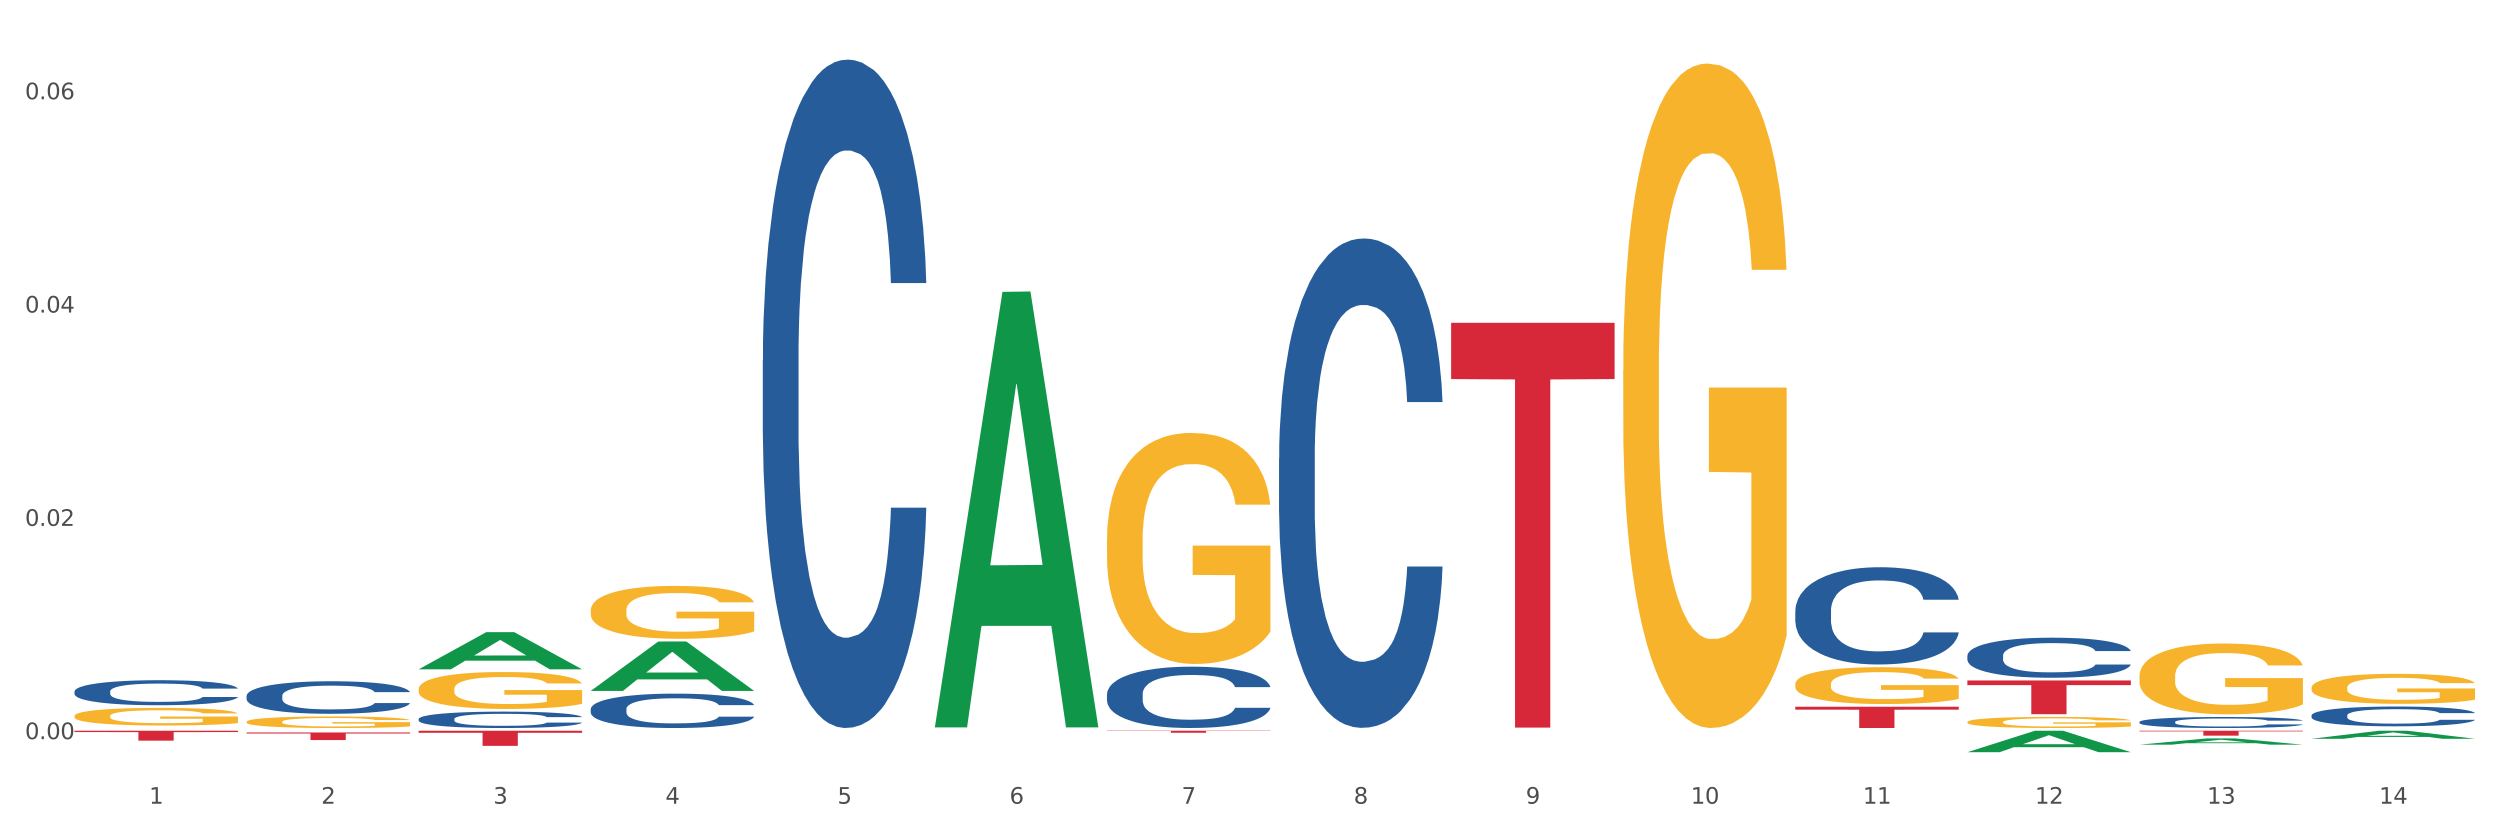
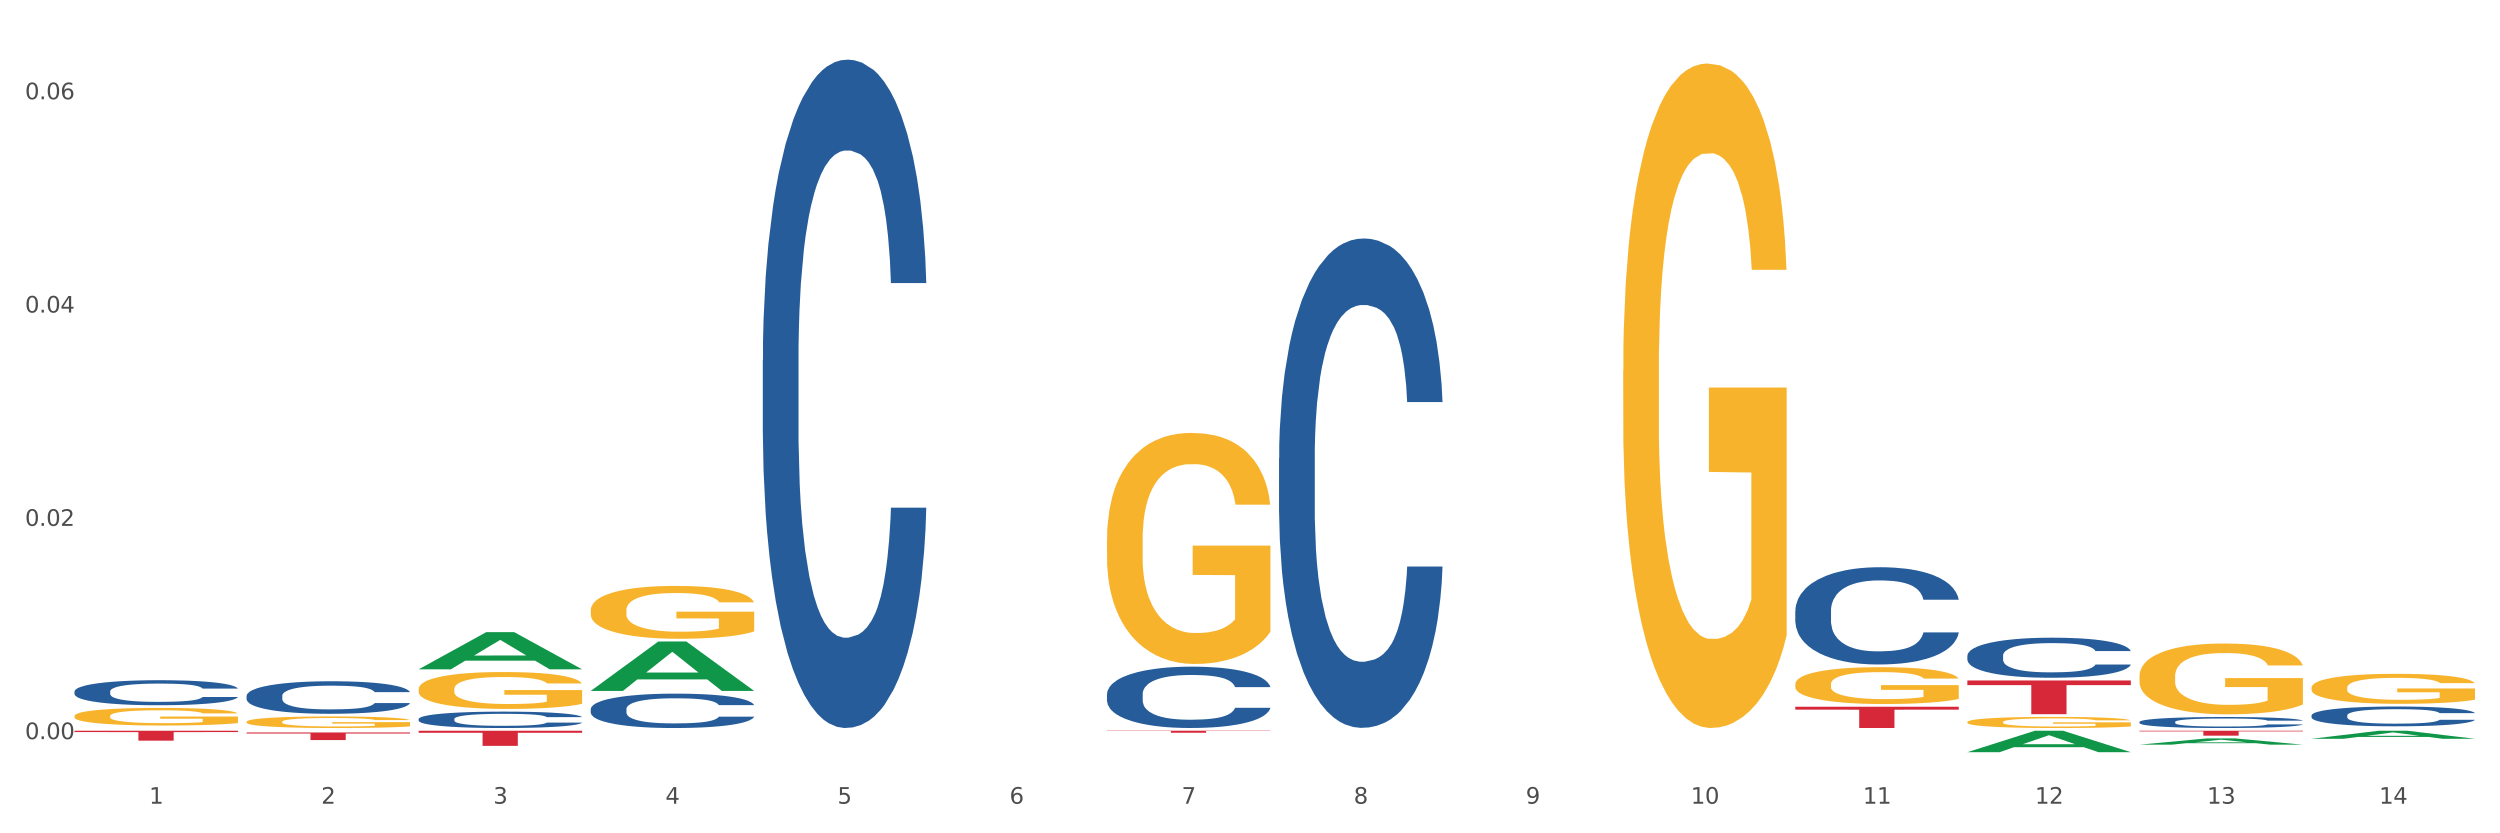
<svg xmlns="http://www.w3.org/2000/svg" xmlns:xlink="http://www.w3.org/1999/xlink" width="1080pt" height="360pt" viewBox="0 0 1080 360" version="1.1">
  <rect x="0" y="0" width="1080" height="360" fill="#333333" stroke="none" />
  <defs>
    <style type="text/css">*{stroke-linejoin: round; stroke-linecap: butt}</style>
  </defs>
  <g id="figure_1">
    <g id="patch_1">
      <path d="M 0 360  L 1080 360  L 1080 0  L 0 0  z " style="fill: #ffffff; stroke: #ffffff; stroke-linejoin: miter" />
    </g>
    <g id="axes_1">
      <g id="matplotlib.axis_1">
        <g id="xtick_1">
          <g id="text_1">
            <g style="fill: #4d4d4d" transform="translate(64.432 347.204) scale(0.096 -0.096)">
              <defs>
                <path id="DejaVuSans-31" d="M 794 531  L 1825 531  L 1825 4091  L 703 3866  L 703 4441  L 1819 4666  L 2450 4666  L 2450 531  L 3481 531  L 3481 0  L 794 0  L 794 531  z " transform="scale(0.016)" />
              </defs>
              <use xlink:href="#DejaVuSans-31" />
            </g>
          </g>
        </g>
        <g id="xtick_2">
          <g id="text_2">
            <g style="fill: #4d4d4d" transform="translate(138.771 347.204) scale(0.096 -0.096)">
              <defs>
                <path id="DejaVuSans-32" d="M 1228 531  L 3431 531  L 3431 0  L 469 0  L 469 531  Q 828 903 1448 1529  Q 2069 2156 2228 2338  Q 2531 2678 2651 2914  Q 2772 3150 2772 3378  Q 2772 3750 2511 3984  Q 2250 4219 1831 4219  Q 1534 4219 1204 4116  Q 875 4013 500 3803  L 500 4441  Q 881 4594 1212 4672  Q 1544 4750 1819 4750  Q 2544 4750 2975 4387  Q 3406 4025 3406 3419  Q 3406 3131 3298 2873  Q 3191 2616 2906 2266  Q 2828 2175 2409 1742  Q 1991 1309 1228 531  z " transform="scale(0.016)" />
              </defs>
              <use xlink:href="#DejaVuSans-32" />
            </g>
          </g>
        </g>
        <g id="xtick_3">
          <g id="text_3">
            <g style="fill: #4d4d4d" transform="translate(213.109 347.204) scale(0.096 -0.096)">
              <defs>
                <path id="DejaVuSans-33" d="M 2597 2516  Q 3050 2419 3304 2112  Q 3559 1806 3559 1356  Q 3559 666 3084 287  Q 2609 -91 1734 -91  Q 1441 -91 1130 -33  Q 819 25 488 141  L 488 750  Q 750 597 1062 519  Q 1375 441 1716 441  Q 2309 441 2620 675  Q 2931 909 2931 1356  Q 2931 1769 2642 2001  Q 2353 2234 1838 2234  L 1294 2234  L 1294 2753  L 1863 2753  Q 2328 2753 2575 2939  Q 2822 3125 2822 3475  Q 2822 3834 2567 4026  Q 2313 4219 1838 4219  Q 1578 4219 1281 4162  Q 984 4106 628 3988  L 628 4550  Q 988 4650 1302 4700  Q 1616 4750 1894 4750  Q 2613 4750 3031 4423  Q 3450 4097 3450 3541  Q 3450 3153 3228 2886  Q 3006 2619 2597 2516  z " transform="scale(0.016)" />
              </defs>
              <use xlink:href="#DejaVuSans-33" />
            </g>
          </g>
        </g>
        <g id="xtick_4">
          <g id="text_4">
            <g style="fill: #4d4d4d" transform="translate(287.448 347.204) scale(0.096 -0.096)">
              <defs>
                <path id="DejaVuSans-34" d="M 2419 4116  L 825 1625  L 2419 1625  L 2419 4116  z M 2253 4666  L 3047 4666  L 3047 1625  L 3713 1625  L 3713 1100  L 3047 1100  L 3047 0  L 2419 0  L 2419 1100  L 313 1100  L 313 1709  L 2253 4666  z " transform="scale(0.016)" />
              </defs>
              <use xlink:href="#DejaVuSans-34" />
            </g>
          </g>
        </g>
        <g id="xtick_5">
          <g id="text_5">
            <g style="fill: #4d4d4d" transform="translate(361.787 347.204) scale(0.096 -0.096)">
              <defs>
                <path id="DejaVuSans-35" d="M 691 4666  L 3169 4666  L 3169 4134  L 1269 4134  L 1269 2991  Q 1406 3038 1543 3061  Q 1681 3084 1819 3084  Q 2600 3084 3056 2656  Q 3513 2228 3513 1497  Q 3513 744 3044 326  Q 2575 -91 1722 -91  Q 1428 -91 1123 -41  Q 819 9 494 109  L 494 744  Q 775 591 1075 516  Q 1375 441 1709 441  Q 2250 441 2565 725  Q 2881 1009 2881 1497  Q 2881 1984 2565 2268  Q 2250 2553 1709 2553  Q 1456 2553 1204 2497  Q 953 2441 691 2322  L 691 4666  z " transform="scale(0.016)" />
              </defs>
              <use xlink:href="#DejaVuSans-35" />
            </g>
          </g>
        </g>
        <g id="xtick_6">
          <g id="text_6">
            <g style="fill: #4d4d4d" transform="translate(436.125 347.204) scale(0.096 -0.096)">
              <defs>
                <path id="DejaVuSans-36" d="M 2113 2584  Q 1688 2584 1439 2293  Q 1191 2003 1191 1497  Q 1191 994 1439 701  Q 1688 409 2113 409  Q 2538 409 2786 701  Q 3034 994 3034 1497  Q 3034 2003 2786 2293  Q 2538 2584 2113 2584  z M 3366 4563  L 3366 3988  Q 3128 4100 2886 4159  Q 2644 4219 2406 4219  Q 1781 4219 1451 3797  Q 1122 3375 1075 2522  Q 1259 2794 1537 2939  Q 1816 3084 2150 3084  Q 2853 3084 3261 2657  Q 3669 2231 3669 1497  Q 3669 778 3244 343  Q 2819 -91 2113 -91  Q 1303 -91 875 529  Q 447 1150 447 2328  Q 447 3434 972 4092  Q 1497 4750 2381 4750  Q 2619 4750 2861 4703  Q 3103 4656 3366 4563  z " transform="scale(0.016)" />
              </defs>
              <use xlink:href="#DejaVuSans-36" />
            </g>
          </g>
        </g>
        <g id="xtick_7">
          <g id="text_7">
            <g style="fill: #4d4d4d" transform="translate(510.464 347.204) scale(0.096 -0.096)">
              <defs>
                <path id="DejaVuSans-37" d="M 525 4666  L 3525 4666  L 3525 4397  L 1831 0  L 1172 0  L 2766 4134  L 525 4134  L 525 4666  z " transform="scale(0.016)" />
              </defs>
              <use xlink:href="#DejaVuSans-37" />
            </g>
          </g>
        </g>
        <g id="xtick_8">
          <g id="text_8">
            <g style="fill: #4d4d4d" transform="translate(584.803 347.204) scale(0.096 -0.096)">
              <defs>
                <path id="DejaVuSans-38" d="M 2034 2216  Q 1584 2216 1326 1975  Q 1069 1734 1069 1313  Q 1069 891 1326 650  Q 1584 409 2034 409  Q 2484 409 2743 651  Q 3003 894 3003 1313  Q 3003 1734 2745 1975  Q 2488 2216 2034 2216  z M 1403 2484  Q 997 2584 770 2862  Q 544 3141 544 3541  Q 544 4100 942 4425  Q 1341 4750 2034 4750  Q 2731 4750 3128 4425  Q 3525 4100 3525 3541  Q 3525 3141 3298 2862  Q 3072 2584 2669 2484  Q 3125 2378 3379 2068  Q 3634 1759 3634 1313  Q 3634 634 3220 271  Q 2806 -91 2034 -91  Q 1263 -91 848 271  Q 434 634 434 1313  Q 434 1759 690 2068  Q 947 2378 1403 2484  z M 1172 3481  Q 1172 3119 1398 2916  Q 1625 2713 2034 2713  Q 2441 2713 2670 2916  Q 2900 3119 2900 3481  Q 2900 3844 2670 4047  Q 2441 4250 2034 4250  Q 1625 4250 1398 4047  Q 1172 3844 1172 3481  z " transform="scale(0.016)" />
              </defs>
              <use xlink:href="#DejaVuSans-38" />
            </g>
          </g>
        </g>
        <g id="xtick_9">
          <g id="text_9">
            <g style="fill: #4d4d4d" transform="translate(659.142 347.204) scale(0.096 -0.096)">
              <defs>
                <path id="DejaVuSans-39" d="M 703 97  L 703 672  Q 941 559 1184 500  Q 1428 441 1663 441  Q 2288 441 2617 861  Q 2947 1281 2994 2138  Q 2813 1869 2534 1725  Q 2256 1581 1919 1581  Q 1219 1581 811 2004  Q 403 2428 403 3163  Q 403 3881 828 4315  Q 1253 4750 1959 4750  Q 2769 4750 3195 4129  Q 3622 3509 3622 2328  Q 3622 1225 3098 567  Q 2575 -91 1691 -91  Q 1453 -91 1209 -44  Q 966 3 703 97  z M 1959 2075  Q 2384 2075 2632 2365  Q 2881 2656 2881 3163  Q 2881 3666 2632 3958  Q 2384 4250 1959 4250  Q 1534 4250 1286 3958  Q 1038 3666 1038 3163  Q 1038 2656 1286 2365  Q 1534 2075 1959 2075  z " transform="scale(0.016)" />
              </defs>
              <use xlink:href="#DejaVuSans-39" />
            </g>
          </g>
        </g>
        <g id="xtick_10">
          <g id="text_10">
            <g style="fill: #4d4d4d" transform="translate(730.426 347.204) scale(0.096 -0.096)">
              <defs>
                <path id="DejaVuSans-30" d="M 2034 4250  Q 1547 4250 1301 3770  Q 1056 3291 1056 2328  Q 1056 1369 1301 889  Q 1547 409 2034 409  Q 2525 409 2770 889  Q 3016 1369 3016 2328  Q 3016 3291 2770 3770  Q 2525 4250 2034 4250  z M 2034 4750  Q 2819 4750 3233 4129  Q 3647 3509 3647 2328  Q 3647 1150 3233 529  Q 2819 -91 2034 -91  Q 1250 -91 836 529  Q 422 1150 422 2328  Q 422 3509 836 4129  Q 1250 4750 2034 4750  z " transform="scale(0.016)" />
              </defs>
              <use xlink:href="#DejaVuSans-31" />
              <use xlink:href="#DejaVuSans-30" transform="translate(63.623 0)" />
            </g>
          </g>
        </g>
        <g id="xtick_11">
          <g id="text_11">
            <g style="fill: #4d4d4d" transform="translate(804.765 347.204) scale(0.096 -0.096)">
              <use xlink:href="#DejaVuSans-31" />
              <use xlink:href="#DejaVuSans-31" transform="translate(63.623 0)" />
            </g>
          </g>
        </g>
        <g id="xtick_12">
          <g id="text_12">
            <g style="fill: #4d4d4d" transform="translate(879.104 347.204) scale(0.096 -0.096)">
              <use xlink:href="#DejaVuSans-31" />
              <use xlink:href="#DejaVuSans-32" transform="translate(63.623 0)" />
            </g>
          </g>
        </g>
        <g id="xtick_13">
          <g id="text_13">
            <g style="fill: #4d4d4d" transform="translate(953.442 347.204) scale(0.096 -0.096)">
              <use xlink:href="#DejaVuSans-31" />
              <use xlink:href="#DejaVuSans-33" transform="translate(63.623 0)" />
            </g>
          </g>
        </g>
        <g id="xtick_14">
          <g id="text_14">
            <g style="fill: #4d4d4d" transform="translate(1027.781 347.204) scale(0.096 -0.096)">
              <use xlink:href="#DejaVuSans-31" />
              <use xlink:href="#DejaVuSans-34" transform="translate(63.623 0)" />
            </g>
          </g>
        </g>
        <g id="xtick_15" />
        <g id="xtick_16" />
        <g id="xtick_17" />
        <g id="xtick_18" />
        <g id="xtick_19" />
        <g id="xtick_20" />
        <g id="xtick_21" />
        <g id="xtick_22" />
        <g id="xtick_23" />
        <g id="xtick_24" />
        <g id="xtick_25" />
        <g id="xtick_26" />
        <g id="xtick_27" />
      </g>
      <g id="matplotlib.axis_2">
        <g id="ytick_1">
          <g id="text_15">
            <g style="fill: #4d4d4d" transform="translate(10.8 319.313) scale(0.096 -0.096)">
              <defs>
                <path id="DejaVuSans-2e" d="M 684 794  L 1344 794  L 1344 0  L 684 0  L 684 794  z " transform="scale(0.016)" />
              </defs>
              <use xlink:href="#DejaVuSans-30" />
              <use xlink:href="#DejaVuSans-2e" transform="translate(63.623 0)" />
              <use xlink:href="#DejaVuSans-30" transform="translate(95.41 0)" />
              <use xlink:href="#DejaVuSans-30" transform="translate(159.033 0)" />
            </g>
          </g>
        </g>
        <g id="ytick_2">
          <g id="text_16">
            <g style="fill: #4d4d4d" transform="translate(10.8 227.17) scale(0.096 -0.096)">
              <use xlink:href="#DejaVuSans-30" />
              <use xlink:href="#DejaVuSans-2e" transform="translate(63.623 0)" />
              <use xlink:href="#DejaVuSans-30" transform="translate(95.41 0)" />
              <use xlink:href="#DejaVuSans-32" transform="translate(159.033 0)" />
            </g>
          </g>
        </g>
        <g id="ytick_3">
          <g id="text_17">
            <g style="fill: #4d4d4d" transform="translate(10.8 135.027) scale(0.096 -0.096)">
              <use xlink:href="#DejaVuSans-30" />
              <use xlink:href="#DejaVuSans-2e" transform="translate(63.623 0)" />
              <use xlink:href="#DejaVuSans-30" transform="translate(95.41 0)" />
              <use xlink:href="#DejaVuSans-34" transform="translate(159.033 0)" />
            </g>
          </g>
        </g>
        <g id="ytick_4">
          <g id="text_18">
            <g style="fill: #4d4d4d" transform="translate(10.8 42.883) scale(0.096 -0.096)">
              <use xlink:href="#DejaVuSans-30" />
              <use xlink:href="#DejaVuSans-2e" transform="translate(63.623 0)" />
              <use xlink:href="#DejaVuSans-30" transform="translate(95.41 0)" />
              <use xlink:href="#DejaVuSans-36" transform="translate(159.033 0)" />
            </g>
          </g>
        </g>
        <g id="ytick_5" />
        <g id="ytick_6" />
        <g id="ytick_7" />
      </g>
      <g id="PolyCollection_1">
        <path d="M 180.852 289.131  L 180.925 289.116  L 210.048 273.094  L 222.133 273.079  L 251.474 289.161  L 237.495 289.161  L 231.161 285.416  L 201.092 285.416  L 200.874 285.477  L 194.758 289.161  L 180.852 289.161  L 180.852 289.131  L 204.878 283.181  L 227.375 283.166  L 216.236 276.507  L 216.09 276.477  L 215.945 276.522  L 204.806 283.166  L 204.878 283.181  L 180.852 289.131  z " clip-path="url(#pf3c49cbd54)" style="fill: #109648" />
        <path d="M 775.562 295.58  L 775.645 295.565  L 775.645 295.042  L 775.812 294.591  L 776.646 293.5  L 777.897 292.598  L 778.814 292.119  L 779.731 291.726  L 780.815 291.333  L 782.149 290.926  L 784.567 290.33  L 786.068 290.024  L 787.902 289.704  L 791.237 289.239  L 793.655 288.977  L 796.157 288.759  L 800.242 288.497  L 802.91 288.381  L 805.745 288.294  L 809.164 288.236  L 811.748 288.221  L 817.418 288.265  L 822.254 288.396  L 824.589 288.497  L 827.59 288.672  L 829.175 288.788  L 831.759 289.021  L 834.427 289.326  L 836.262 289.588  L 839.013 290.083  L 841.098 290.577  L 843.015 291.188  L 844.016 291.61  L 844.766 292.002  L 845.433 292.453  L 846.1 293.166  L 831.092 293.166  L 830.509 292.657  L 829.592 292.177  L 828.257 291.711  L 827.09 291.42  L 825.089 291.057  L 823.255 290.824  L 821.337 290.65  L 819.002 290.504  L 817.168 290.432  L 814.583 290.373  L 809.497 290.388  L 806.079 290.504  L 803.744 290.65  L 802.243 290.781  L 800.909 290.926  L 799.408 291.13  L 797.657 291.435  L 796.407 291.711  L 795.156 292.06  L 794.156 292.409  L 793.238 292.817  L 792.488 293.253  L 791.904 293.704  L 791.404 294.256  L 790.987 295.172  L 790.987 297.165  L 791.154 297.616  L 791.571 298.212  L 792.071 298.663  L 792.905 299.201  L 793.655 299.564  L 795.073 300.088  L 796.657 300.524  L 797.908 300.8  L 799.158 301.033  L 801.326 301.353  L 803.744 301.615  L 805.829 301.775  L 808.663 301.92  L 810.581 301.978  L 812.249 302.007  L 816.334 302.007  L 819.253 301.964  L 822.504 301.862  L 825.006 301.731  L 827.09 301.571  L 829.425 301.309  L 830.926 301.062  L 830.926 298.023  L 812.582 298.008  L 812.582 295.987  L 846.184 295.987  L 846.184 301.92  L 844.766 302.226  L 843.182 302.502  L 841.515 302.749  L 839.013 303.055  L 836.012 303.345  L 833.344 303.549  L 830.509 303.723  L 827.174 303.883  L 822.838 304.029  L 820.17 304.087  L 816.835 304.131  L 812.916 304.145  L 809.497 304.116  L 806.162 304.043  L 802.66 303.913  L 799.242 303.723  L 796.657 303.534  L 794.072 303.302  L 791.321 302.996  L 789.153 302.706  L 787.485 302.444  L 785.651 302.109  L 783.65 301.673  L 782.149 301.28  L 780.815 300.873  L 779.398 300.35  L 778.397 299.899  L 777.396 299.332  L 776.813 298.91  L 776.146 298.255  L 775.645 297.339  L 775.562 295.58  z " clip-path="url(#pf3c49cbd54)" style="fill: #f7b32b" />
        <path d="M 849.901 311.923  L 849.984 311.919  L 849.984 311.761  L 850.151 311.625  L 850.985 311.296  L 852.235 311.024  L 853.153 310.879  L 854.07 310.761  L 855.154 310.643  L 856.488 310.52  L 858.906 310.34  L 860.407 310.248  L 862.241 310.152  L 865.576 310.011  L 867.994 309.932  L 870.495 309.867  L 874.581 309.788  L 877.249 309.753  L 880.084 309.726  L 883.502 309.709  L 886.087 309.704  L 891.757 309.717  L 896.593 309.757  L 898.927 309.788  L 901.929 309.84  L 903.513 309.875  L 906.098 309.945  L 908.766 310.038  L 910.601 310.116  L 913.352 310.266  L 915.436 310.415  L 917.354 310.599  L 918.355 310.726  L 919.105 310.844  L 919.772 310.98  L 920.439 311.195  L 905.431 311.195  L 904.847 311.042  L 903.93 310.897  L 902.596 310.757  L 901.429 310.669  L 899.428 310.559  L 897.593 310.489  L 895.676 310.437  L 893.341 310.393  L 891.507 310.371  L 888.922 310.353  L 883.836 310.358  L 880.417 310.393  L 878.083 310.437  L 876.582 310.476  L 875.248 310.52  L 873.747 310.581  L 871.996 310.673  L 870.745 310.757  L 869.495 310.862  L 868.494 310.967  L 867.577 311.09  L 866.827 311.222  L 866.243 311.357  L 865.743 311.524  L 865.326 311.8  L 865.326 312.401  L 865.493 312.537  L 865.91 312.717  L 866.41 312.853  L 867.244 313.015  L 867.994 313.125  L 869.411 313.283  L 870.996 313.414  L 872.246 313.497  L 873.497 313.568  L 875.665 313.664  L 878.083 313.743  L 880.167 313.791  L 883.002 313.835  L 884.92 313.853  L 886.587 313.861  L 890.673 313.861  L 893.591 313.848  L 896.843 313.817  L 899.344 313.778  L 901.429 313.73  L 903.763 313.651  L 905.264 313.576  L 905.264 312.66  L 886.921 312.655  L 886.921 312.046  L 920.523 312.046  L 920.523 313.835  L 919.105 313.927  L 917.521 314.01  L 915.853 314.085  L 913.352 314.177  L 910.35 314.265  L 907.682 314.326  L 904.847 314.379  L 901.512 314.427  L 897.177 314.471  L 894.508 314.488  L 891.173 314.502  L 887.254 314.506  L 883.836 314.497  L 880.501 314.475  L 876.999 314.436  L 873.58 314.379  L 870.996 314.322  L 868.411 314.252  L 865.659 314.16  L 863.492 314.072  L 861.824 313.993  L 859.99 313.892  L 857.989 313.76  L 856.488 313.642  L 855.154 313.519  L 853.736 313.361  L 852.736 313.226  L 851.735 313.054  L 851.151 312.927  L 850.484 312.73  L 849.984 312.454  L 849.901 311.923  z " clip-path="url(#pf3c49cbd54)" style="fill: #f7b32b" />
        <path d="M 924.24 292.132  L 924.323 292.104  L 924.323 291.098  L 924.49 290.232  L 925.323 288.137  L 926.574 286.405  L 927.491 285.483  L 928.408 284.728  L 929.492 283.974  L 930.826 283.192  L 933.244 282.046  L 934.745 281.46  L 936.58 280.845  L 939.915 279.951  L 942.333 279.448  L 944.834 279.029  L 948.92 278.526  L 951.588 278.303  L 954.423 278.135  L 957.841 278.023  L 960.426 277.996  L 966.096 278.079  L 970.932 278.331  L 973.266 278.526  L 976.268 278.862  L 977.852 279.085  L 980.437 279.532  L 983.105 280.119  L 984.939 280.622  L 987.691 281.571  L 989.775 282.521  L 991.693 283.695  L 992.693 284.505  L 993.444 285.259  L 994.111 286.125  L 994.778 287.494  L 979.77 287.494  L 979.186 286.516  L 978.269 285.594  L 976.935 284.7  L 975.768 284.142  L 973.766 283.443  L 971.932 282.996  L 970.014 282.661  L 967.68 282.382  L 965.845 282.242  L 963.261 282.13  L 958.175 282.158  L 954.756 282.382  L 952.422 282.661  L 950.921 282.912  L 949.587 283.192  L 948.086 283.583  L 946.335 284.17  L 945.084 284.7  L 943.834 285.371  L 942.833 286.041  L 941.916 286.824  L 941.165 287.662  L 940.582 288.528  L 940.081 289.589  L 939.665 291.349  L 939.665 295.177  L 939.831 296.043  L 940.248 297.188  L 940.749 298.054  L 941.582 299.088  L 942.333 299.786  L 943.75 300.792  L 945.334 301.63  L 946.585 302.161  L 947.836 302.608  L 950.004 303.223  L 952.422 303.725  L 954.506 304.033  L 957.341 304.312  L 959.259 304.424  L 960.926 304.48  L 965.012 304.48  L 967.93 304.396  L 971.182 304.2  L 973.683 303.949  L 975.768 303.642  L 978.102 303.139  L 979.603 302.664  L 979.603 296.825  L 961.26 296.797  L 961.26 292.914  L 994.861 292.914  L 994.861 304.312  L 993.444 304.899  L 991.86 305.43  L 990.192 305.904  L 987.691 306.491  L 984.689 307.05  L 982.021 307.441  L 979.186 307.776  L 975.851 308.084  L 971.515 308.363  L 968.847 308.475  L 965.512 308.558  L 961.593 308.586  L 958.175 308.531  L 954.84 308.391  L 951.338 308.139  L 947.919 307.776  L 945.334 307.413  L 942.75 306.966  L 939.998 306.379  L 937.83 305.821  L 936.163 305.318  L 934.328 304.675  L 932.327 303.837  L 930.826 303.083  L 929.492 302.301  L 928.075 301.295  L 927.074 300.429  L 926.074 299.339  L 925.49 298.529  L 924.823 297.272  L 924.323 295.512  L 924.24 292.132  z " clip-path="url(#pf3c49cbd54)" style="fill: #f7b32b" />
        <path d="M 998.578 297.083  L 998.662 297.071  L 998.662 296.645  L 998.828 296.278  L 999.662 295.39  L 1000.913 294.656  L 1001.83 294.265  L 1002.747 293.945  L 1003.831 293.626  L 1005.165 293.294  L 1007.583 292.809  L 1009.084 292.56  L 1010.918 292.3  L 1014.253 291.921  L 1016.671 291.708  L 1019.173 291.53  L 1023.258 291.317  L 1025.926 291.222  L 1028.761 291.151  L 1032.18 291.104  L 1034.765 291.092  L 1040.434 291.128  L 1045.27 291.234  L 1047.605 291.317  L 1050.607 291.459  L 1052.191 291.554  L 1054.775 291.743  L 1057.444 291.992  L 1059.278 292.205  L 1062.029 292.608  L 1064.114 293.01  L 1066.032 293.507  L 1067.032 293.851  L 1067.783 294.17  L 1068.45 294.537  L 1069.117 295.117  L 1054.108 295.117  L 1053.525 294.703  L 1052.608 294.312  L 1051.274 293.934  L 1050.106 293.697  L 1048.105 293.401  L 1046.271 293.211  L 1044.353 293.069  L 1042.019 292.951  L 1040.184 292.892  L 1037.599 292.844  L 1032.513 292.856  L 1029.095 292.951  L 1026.76 293.069  L 1025.259 293.176  L 1023.925 293.294  L 1022.425 293.46  L 1020.674 293.709  L 1019.423 293.934  L 1018.172 294.218  L 1017.172 294.502  L 1016.255 294.833  L 1015.504 295.188  L 1014.92 295.555  L 1014.42 296.005  L 1014.003 296.751  L 1014.003 298.373  L 1014.17 298.74  L 1014.587 299.225  L 1015.087 299.592  L 1015.921 300.031  L 1016.671 300.326  L 1018.089 300.753  L 1019.673 301.108  L 1020.924 301.333  L 1022.174 301.522  L 1024.342 301.783  L 1026.76 301.996  L 1028.845 302.126  L 1031.68 302.244  L 1033.597 302.292  L 1035.265 302.315  L 1039.35 302.315  L 1042.269 302.28  L 1045.52 302.197  L 1048.022 302.09  L 1050.106 301.96  L 1052.441 301.747  L 1053.942 301.546  L 1053.942 299.072  L 1035.598 299.06  L 1035.598 297.414  L 1069.2 297.414  L 1069.2 302.244  L 1067.783 302.493  L 1066.198 302.718  L 1064.531 302.919  L 1062.029 303.168  L 1059.028 303.405  L 1056.36 303.57  L 1053.525 303.712  L 1050.19 303.843  L 1045.854 303.961  L 1043.186 304.008  L 1039.851 304.044  L 1035.932 304.056  L 1032.513 304.032  L 1029.178 303.973  L 1025.676 303.866  L 1022.258 303.712  L 1019.673 303.558  L 1017.088 303.369  L 1014.337 303.12  L 1012.169 302.884  L 1010.501 302.671  L 1008.667 302.398  L 1006.666 302.043  L 1005.165 301.723  L 1003.831 301.392  L 1002.414 300.966  L 1001.413 300.599  L 1000.413 300.137  L 999.829 299.794  L 999.162 299.261  L 998.662 298.515  L 998.578 297.083  z " clip-path="url(#pf3c49cbd54)" style="fill: #f7b32b" />
        <path d="M 32.175 315.666  L 102.797 315.666  L 102.797 316.265  L 75.017 316.269  L 75.017 319.981  L 59.788 319.981  L 59.788 316.269  L 32.175 316.265  L 32.175 315.67  L 32.175 315.666  z " clip-path="url(#pf3c49cbd54)" style="fill: #d62839" />
        <path d="M 106.514 316.429  L 177.135 316.429  L 177.135 316.884  L 149.355 316.887  L 149.355 319.704  L 134.126 319.704  L 134.126 316.887  L 106.514 316.884  L 106.514 316.432  L 106.514 316.429  z " clip-path="url(#pf3c49cbd54)" style="fill: #d62839" />
        <path d="M 180.852 315.666  L 251.474 315.666  L 251.474 316.575  L 223.694 316.581  L 223.694 322.208  L 208.465 322.208  L 208.465 316.581  L 180.852 316.575  L 180.852 315.672  L 180.852 315.666  z " clip-path="url(#pf3c49cbd54)" style="fill: #d62839" />
        <path d="M 478.207 315.666  L 548.829 315.666  L 548.829 315.788  L 521.049 315.789  L 521.049 316.546  L 505.82 316.546  L 505.82 315.789  L 478.207 315.788  L 478.207 315.666  L 478.207 315.666  z " clip-path="url(#pf3c49cbd54)" style="fill: #d62839" />
-         <path d="M 626.885 139.457  L 697.506 139.457  L 697.506 163.758  L 669.726 163.922  L 669.726 314.324  L 654.497 314.324  L 654.497 163.922  L 626.885 163.758  L 626.885 139.621  L 626.885 139.457  z " clip-path="url(#pf3c49cbd54)" style="fill: #d62839" />
        <path d="M 775.562 305.305  L 846.184 305.305  L 846.184 306.583  L 818.404 306.592  L 818.404 314.506  L 803.175 314.506  L 803.175 306.592  L 775.562 306.583  L 775.562 305.313  L 775.562 305.305  z " clip-path="url(#pf3c49cbd54)" style="fill: #d62839" />
        <path d="M 924.24 315.666  L 994.861 315.666  L 994.861 315.965  L 967.081 315.967  L 967.081 317.82  L 951.852 317.82  L 951.852 315.967  L 924.24 315.965  L 924.24 315.668  L 924.24 315.666  z " clip-path="url(#pf3c49cbd54)" style="fill: #d62839" />
        <path d="M 32.175 309.335  L 32.258 309.328  L 32.258 309.078  L 32.425 308.863  L 33.259 308.342  L 34.51 307.911  L 35.427 307.682  L 36.344 307.494  L 37.428 307.307  L 38.762 307.112  L 41.18 306.828  L 42.681 306.682  L 44.515 306.529  L 47.85 306.307  L 50.268 306.182  L 52.77 306.078  L 56.855 305.953  L 59.523 305.897  L 62.358 305.855  L 65.777 305.828  L 68.361 305.821  L 74.031 305.841  L 78.867 305.904  L 81.202 305.953  L 84.203 306.036  L 85.788 306.091  L 88.372 306.203  L 91.04 306.348  L 92.875 306.473  L 95.626 306.71  L 97.711 306.946  L 99.628 307.237  L 100.629 307.439  L 101.379 307.626  L 102.046 307.842  L 102.713 308.182  L 87.705 308.182  L 87.122 307.939  L 86.204 307.71  L 84.87 307.487  L 83.703 307.348  L 81.702 307.175  L 79.868 307.064  L 77.95 306.98  L 75.615 306.911  L 73.781 306.876  L 71.196 306.848  L 66.11 306.855  L 62.692 306.911  L 60.357 306.98  L 58.856 307.043  L 57.522 307.112  L 56.021 307.21  L 54.27 307.355  L 53.02 307.487  L 51.769 307.654  L 50.768 307.821  L 49.851 308.015  L 49.101 308.224  L 48.517 308.439  L 48.017 308.703  L 47.6 309.14  L 47.6 310.092  L 47.767 310.307  L 48.184 310.592  L 48.684 310.807  L 49.518 311.064  L 50.268 311.238  L 51.686 311.488  L 53.27 311.696  L 54.52 311.828  L 55.771 311.939  L 57.939 312.092  L 60.357 312.217  L 62.441 312.293  L 65.276 312.363  L 67.194 312.391  L 68.862 312.404  L 72.947 312.404  L 75.865 312.384  L 79.117 312.335  L 81.619 312.273  L 83.703 312.196  L 86.038 312.071  L 87.538 311.953  L 87.538 310.502  L 69.195 310.495  L 69.195 309.529  L 102.797 309.529  L 102.797 312.363  L 101.379 312.509  L 99.795 312.641  L 98.128 312.759  L 95.626 312.905  L 92.625 313.043  L 89.956 313.141  L 87.122 313.224  L 83.786 313.3  L 79.451 313.37  L 76.783 313.398  L 73.447 313.418  L 69.529 313.425  L 66.11 313.411  L 62.775 313.377  L 59.273 313.314  L 55.855 313.224  L 53.27 313.134  L 50.685 313.023  L 47.934 312.877  L 45.766 312.738  L 44.098 312.613  L 42.264 312.453  L 40.263 312.245  L 38.762 312.057  L 37.428 311.863  L 36.01 311.613  L 35.01 311.397  L 34.009 311.127  L 33.426 310.925  L 32.759 310.613  L 32.258 310.175  L 32.175 309.335  z " clip-path="url(#pf3c49cbd54)" style="fill: #f7b32b" />
        <path d="M 32.175 298.708  L 32.258 298.698  L 32.258 298.421  L 32.509 298.046  L 33.427 297.355  L 34.596 296.832  L 36.599 296.22  L 37.684 295.963  L 39.104 295.677  L 42.025 295.213  L 45.364 294.818  L 47.702 294.601  L 49.455 294.462  L 53.378 294.216  L 55.632 294.107  L 57.969 294.018  L 59.973 293.959  L 63.312 293.89  L 65.983 293.86  L 69.072 293.85  L 71.66 293.86  L 75.082 293.9  L 80.091 294.018  L 82.011 294.087  L 84.599 294.206  L 87.27 294.364  L 89.44 294.522  L 91.945 294.749  L 94.533 295.045  L 97.037 295.42  L 98.79 295.766  L 100.209 296.131  L 101.461 296.575  L 102.379 297.059  L 102.797 297.464  L 87.52 297.464  L 87.103 297.098  L 86.268 296.704  L 85.434 296.437  L 84.515 296.22  L 83.096 295.973  L 81.844 295.815  L 79.757 295.627  L 77.837 295.509  L 76.251 295.44  L 74.331 295.381  L 70.241 295.321  L 67.319 295.321  L 65.482 295.341  L 63.229 295.39  L 61.309 295.46  L 59.055 295.578  L 57.302 295.706  L 55.549 295.874  L 54.547 295.993  L 53.044 296.21  L 52.043 296.388  L 50.707 296.694  L 49.956 296.911  L 48.62 297.474  L 48.036 297.888  L 47.785 298.175  L 47.618 298.491  L 47.618 300.031  L 48.119 300.722  L 48.537 301.018  L 49.204 301.354  L 50.457 301.788  L 52.293 302.213  L 54.213 302.519  L 55.799 302.706  L 57.302 302.844  L 58.804 302.953  L 60.641 303.052  L 62.143 303.111  L 64.397 303.17  L 67.069 303.2  L 69.155 303.2  L 73.413 303.15  L 75.333 303.101  L 77.169 303.032  L 79.173 302.923  L 80.759 302.805  L 81.677 302.716  L 83.18 302.528  L 84.348 302.331  L 85.35 302.104  L 86.018 301.906  L 86.769 301.61  L 87.353 301.275  L 87.52 301.097  L 102.797 301.097  L 102.463 301.452  L 101.879 301.798  L 100.71 302.262  L 99.792 302.528  L 98.372 302.854  L 96.87 303.131  L 94.783 303.437  L 92.863 303.664  L 90.86 303.861  L 88.689 304.039  L 84.766 304.286  L 83.347 304.355  L 80.341 304.473  L 78.004 304.542  L 74.581 304.612  L 71.075 304.651  L 67.402 304.661  L 64.147 304.641  L 60.557 304.582  L 58.303 304.523  L 55.799 304.434  L 52.877 304.296  L 50.123 304.128  L 47.535 303.93  L 45.114 303.703  L 42.86 303.447  L 39.938 303.022  L 37.768 302.607  L 36.182 302.222  L 35.097 301.897  L 34.011 301.482  L 33.427 301.196  L 32.509 300.505  L 32.175 299.863  L 32.175 298.708  z " clip-path="url(#pf3c49cbd54)" style="fill: #255c99" />
        <path d="M 106.514 300.618  L 106.597 300.605  L 106.597 300.246  L 106.848 299.759  L 107.766 298.86  L 108.935 298.181  L 110.938 297.385  L 112.023 297.052  L 113.442 296.68  L 116.364 296.077  L 119.703 295.563  L 122.04 295.281  L 123.794 295.102  L 127.717 294.781  L 129.971 294.64  L 132.308 294.524  L 134.312 294.447  L 137.651 294.357  L 140.322 294.319  L 143.411 294.306  L 145.998 294.319  L 149.421 294.37  L 154.43 294.524  L 156.35 294.614  L 158.937 294.768  L 161.609 294.973  L 163.779 295.179  L 166.283 295.474  L 168.871 295.858  L 171.376 296.346  L 173.129 296.795  L 174.548 297.27  L 175.8 297.847  L 176.718 298.476  L 177.135 299.002  L 161.859 299.002  L 161.442 298.527  L 160.607 298.014  L 159.772 297.667  L 158.854 297.385  L 157.435 297.064  L 156.183 296.859  L 154.096 296.615  L 152.176 296.461  L 150.59 296.372  L 148.67 296.295  L 144.579 296.218  L 141.658 296.218  L 139.821 296.243  L 137.567 296.307  L 135.647 296.397  L 133.393 296.551  L 131.64 296.718  L 129.887 296.936  L 128.886 297.09  L 127.383 297.372  L 126.381 297.603  L 125.046 298.001  L 124.294 298.283  L 122.959 299.014  L 122.374 299.553  L 122.124 299.925  L 121.957 300.336  L 121.957 302.337  L 122.458 303.235  L 122.875 303.62  L 123.543 304.056  L 124.795 304.621  L 126.632 305.172  L 128.552 305.57  L 130.138 305.814  L 131.64 305.993  L 133.143 306.135  L 134.979 306.263  L 136.482 306.34  L 138.736 306.417  L 141.407 306.455  L 143.494 306.455  L 147.751 306.391  L 149.671 306.327  L 151.508 306.237  L 153.511 306.096  L 155.097 305.942  L 156.016 305.827  L 157.518 305.583  L 158.687 305.326  L 159.689 305.031  L 160.357 304.775  L 161.108 304.39  L 161.692 303.954  L 161.859 303.723  L 177.135 303.723  L 176.802 304.185  L 176.217 304.634  L 175.049 305.237  L 174.13 305.583  L 172.711 306.006  L 171.209 306.365  L 169.122 306.763  L 167.202 307.058  L 165.198 307.315  L 163.028 307.546  L 159.104 307.866  L 157.685 307.956  L 154.68 308.11  L 152.343 308.2  L 148.92 308.29  L 145.414 308.341  L 141.741 308.354  L 138.486 308.328  L 134.896 308.251  L 132.642 308.174  L 130.138 308.059  L 127.216 307.879  L 124.461 307.661  L 121.874 307.405  L 119.453 307.11  L 117.199 306.776  L 114.277 306.224  L 112.107 305.686  L 110.521 305.185  L 109.435 304.762  L 108.35 304.223  L 107.766 303.851  L 106.848 302.953  L 106.514 302.119  L 106.514 300.618  z " clip-path="url(#pf3c49cbd54)" style="fill: #255c99" />
        <path d="M 180.852 310.605  L 180.936 310.598  L 180.936 310.417  L 181.186 310.172  L 182.105 309.719  L 183.273 309.376  L 185.277 308.975  L 186.362 308.806  L 187.781 308.619  L 190.703 308.315  L 194.042 308.056  L 196.379 307.914  L 198.132 307.823  L 202.056 307.661  L 204.31 307.59  L 206.647 307.532  L 208.65 307.493  L 211.989 307.448  L 214.661 307.429  L 217.749 307.422  L 220.337 307.429  L 223.76 307.454  L 228.768 307.532  L 230.688 307.577  L 233.276 307.655  L 235.947 307.758  L 238.118 307.862  L 240.622 308.011  L 243.21 308.205  L 245.714 308.451  L 247.467 308.677  L 248.886 308.916  L 250.139 309.208  L 251.057 309.525  L 251.474 309.79  L 236.198 309.79  L 235.78 309.55  L 234.946 309.292  L 234.111 309.117  L 233.193 308.975  L 231.774 308.813  L 230.521 308.709  L 228.434 308.587  L 226.514 308.509  L 224.928 308.464  L 223.008 308.425  L 218.918 308.386  L 215.996 308.386  L 214.16 308.399  L 211.906 308.431  L 209.986 308.477  L 207.732 308.554  L 205.979 308.638  L 204.226 308.748  L 203.224 308.826  L 201.722 308.968  L 200.72 309.085  L 199.384 309.285  L 198.633 309.428  L 197.297 309.796  L 196.713 310.068  L 196.463 310.256  L 196.296 310.463  L 196.296 311.472  L 196.797 311.925  L 197.214 312.119  L 197.882 312.339  L 199.134 312.623  L 200.97 312.902  L 202.89 313.102  L 204.476 313.225  L 205.979 313.316  L 207.482 313.387  L 209.318 313.451  L 210.821 313.49  L 213.075 313.529  L 215.746 313.548  L 217.833 313.548  L 222.09 313.516  L 224.01 313.484  L 225.847 313.439  L 227.85 313.367  L 229.436 313.29  L 230.354 313.231  L 231.857 313.109  L 233.026 312.979  L 234.027 312.83  L 234.695 312.701  L 235.447 312.507  L 236.031 312.287  L 236.198 312.171  L 251.474 312.171  L 251.14 312.403  L 250.556 312.63  L 249.387 312.934  L 248.469 313.109  L 247.05 313.322  L 245.547 313.503  L 243.46 313.704  L 241.54 313.853  L 239.537 313.982  L 237.367 314.098  L 233.443 314.26  L 232.024 314.305  L 229.019 314.383  L 226.681 314.428  L 223.259 314.474  L 219.753 314.499  L 216.08 314.506  L 212.824 314.493  L 209.235 314.454  L 206.981 314.415  L 204.476 314.357  L 201.555 314.267  L 198.8 314.157  L 196.212 314.027  L 193.791 313.878  L 191.538 313.71  L 188.616 313.432  L 186.445 313.16  L 184.859 312.908  L 183.774 312.695  L 182.689 312.423  L 182.105 312.235  L 181.186 311.782  L 180.852 311.362  L 180.852 310.605  z " clip-path="url(#pf3c49cbd54)" style="fill: #255c99" />
        <path d="M 255.191 306.325  L 255.275 306.311  L 255.275 305.931  L 255.525 305.416  L 256.443 304.466  L 257.612 303.747  L 259.615 302.905  L 260.701 302.553  L 262.12 302.159  L 265.041 301.522  L 268.381 300.979  L 270.718 300.68  L 272.471 300.49  L 276.394 300.151  L 278.648 300.002  L 280.986 299.88  L 282.989 299.798  L 286.328 299.703  L 288.999 299.663  L 292.088 299.649  L 294.676 299.663  L 298.098 299.717  L 303.107 299.88  L 305.027 299.975  L 307.615 300.138  L 310.286 300.355  L 312.457 300.572  L 314.961 300.884  L 317.549 301.291  L 320.053 301.806  L 321.806 302.281  L 323.225 302.783  L 324.477 303.394  L 325.396 304.059  L 325.813 304.615  L 310.537 304.615  L 310.119 304.113  L 309.284 303.57  L 308.45 303.204  L 307.531 302.905  L 306.112 302.566  L 304.86 302.349  L 302.773 302.091  L 300.853 301.929  L 299.267 301.834  L 297.347 301.752  L 293.257 301.671  L 290.335 301.671  L 288.499 301.698  L 286.245 301.766  L 284.325 301.861  L 282.071 302.024  L 280.318 302.2  L 278.565 302.431  L 277.563 302.593  L 276.06 302.892  L 275.059 303.136  L 273.723 303.557  L 272.972 303.855  L 271.636 304.629  L 271.052 305.198  L 270.801 305.592  L 270.634 306.026  L 270.634 308.143  L 271.135 309.092  L 271.553 309.499  L 272.22 309.961  L 273.473 310.558  L 275.309 311.141  L 277.229 311.562  L 278.815 311.82  L 280.318 312.009  L 281.82 312.159  L 283.657 312.294  L 285.159 312.376  L 287.413 312.457  L 290.085 312.498  L 292.172 312.498  L 296.429 312.43  L 298.349 312.362  L 300.185 312.267  L 302.189 312.118  L 303.775 311.955  L 304.693 311.833  L 306.196 311.575  L 307.364 311.304  L 308.366 310.992  L 309.034 310.721  L 309.785 310.313  L 310.37 309.852  L 310.537 309.608  L 325.813 309.608  L 325.479 310.096  L 324.895 310.571  L 323.726 311.209  L 322.808 311.575  L 321.389 312.023  L 319.886 312.403  L 317.799 312.824  L 315.879 313.136  L 313.876 313.407  L 311.705 313.651  L 307.782 313.99  L 306.363 314.085  L 303.358 314.248  L 301.02 314.343  L 297.598 314.438  L 294.092 314.492  L 290.419 314.506  L 287.163 314.479  L 283.573 314.397  L 281.32 314.316  L 278.815 314.194  L 275.893 314.004  L 273.139 313.773  L 270.551 313.502  L 268.13 313.19  L 265.876 312.837  L 262.955 312.254  L 260.784 311.684  L 259.198 311.155  L 258.113 310.707  L 257.028 310.137  L 256.443 309.744  L 255.525 308.794  L 255.191 307.912  L 255.191 306.325  z " clip-path="url(#pf3c49cbd54)" style="fill: #255c99" />
        <path d="M 329.53 155.497  L 329.613 155.233  L 329.613 147.85  L 329.864 137.829  L 330.782 119.371  L 331.951 105.395  L 333.954 89.046  L 335.039 82.19  L 336.458 74.543  L 339.38 62.149  L 342.719 51.601  L 345.057 45.8  L 346.81 42.109  L 350.733 35.516  L 352.987 32.616  L 355.324 30.242  L 357.328 28.66  L 360.667 26.814  L 363.338 26.023  L 366.427 25.759  L 369.015 26.023  L 372.437 27.078  L 377.446 30.242  L 379.366 32.088  L 381.954 35.252  L 384.625 39.472  L 386.795 43.691  L 389.3 49.756  L 391.887 57.666  L 394.392 67.687  L 396.145 76.916  L 397.564 86.673  L 398.816 98.539  L 399.734 111.46  L 400.152 122.271  L 384.875 122.271  L 384.458 112.515  L 383.623 101.967  L 382.788 94.847  L 381.87 89.046  L 380.451 82.454  L 379.199 78.235  L 377.112 73.224  L 375.192 70.06  L 373.606 68.214  L 371.686 66.632  L 367.595 65.05  L 364.674 65.05  L 362.837 65.577  L 360.583 66.896  L 358.663 68.742  L 356.41 71.906  L 354.656 75.334  L 352.903 79.817  L 351.902 82.981  L 350.399 88.782  L 349.397 93.529  L 348.062 101.703  L 347.31 107.505  L 345.975 122.535  L 345.391 133.61  L 345.14 141.257  L 344.973 149.695  L 344.973 190.832  L 345.474 209.29  L 345.891 217.201  L 346.559 226.167  L 347.811 237.769  L 349.648 249.108  L 351.568 257.282  L 353.154 262.293  L 354.656 265.984  L 356.159 268.885  L 357.996 271.522  L 359.498 273.104  L 361.752 274.686  L 364.423 275.477  L 366.51 275.477  L 370.768 274.159  L 372.688 272.84  L 374.524 270.995  L 376.528 268.094  L 378.114 264.93  L 379.032 262.556  L 380.534 257.546  L 381.703 252.272  L 382.705 246.207  L 383.373 240.933  L 384.124 233.023  L 384.708 224.057  L 384.875 219.311  L 400.152 219.311  L 399.818 228.804  L 399.233 238.033  L 398.065 250.426  L 397.146 257.546  L 395.727 266.248  L 394.225 273.631  L 392.138 281.806  L 390.218 287.871  L 388.214 293.145  L 386.044 297.891  L 382.121 304.484  L 380.701 306.329  L 377.696 309.494  L 375.359 311.34  L 371.936 313.186  L 368.43 314.24  L 364.757 314.504  L 361.502 313.977  L 357.912 312.394  L 355.658 310.812  L 353.154 308.439  L 350.232 304.747  L 347.477 300.265  L 344.89 294.991  L 342.469 288.926  L 340.215 282.07  L 337.293 270.731  L 335.123 259.656  L 333.537 249.372  L 332.452 240.67  L 331.366 229.595  L 330.782 221.948  L 329.864 203.489  L 329.53 186.349  L 329.53 155.497  z " clip-path="url(#pf3c49cbd54)" style="fill: #255c99" />
        <path d="M 478.207 299.902  L 478.291 299.878  L 478.291 299.201  L 478.541 298.281  L 479.459 296.587  L 480.628 295.305  L 482.632 293.805  L 483.717 293.176  L 485.136 292.474  L 488.058 291.337  L 491.397 290.369  L 493.734 289.837  L 495.487 289.498  L 499.41 288.893  L 501.664 288.627  L 504.002 288.409  L 506.005 288.264  L 509.344 288.094  L 512.016 288.022  L 515.104 287.998  L 517.692 288.022  L 521.115 288.119  L 526.123 288.409  L 528.043 288.578  L 530.631 288.869  L 533.302 289.256  L 535.473 289.643  L 537.977 290.2  L 540.565 290.925  L 543.069 291.845  L 544.822 292.692  L 546.241 293.587  L 547.493 294.676  L 548.412 295.862  L 548.829 296.854  L 533.553 296.854  L 533.135 295.958  L 532.301 294.99  L 531.466 294.337  L 530.548 293.805  L 529.128 293.2  L 527.876 292.813  L 525.789 292.353  L 523.869 292.063  L 522.283 291.893  L 520.363 291.748  L 516.273 291.603  L 513.351 291.603  L 511.515 291.651  L 509.261 291.772  L 507.341 291.942  L 505.087 292.232  L 503.334 292.547  L 501.581 292.958  L 500.579 293.248  L 499.077 293.781  L 498.075 294.216  L 496.739 294.966  L 495.988 295.499  L 494.652 296.878  L 494.068 297.894  L 493.818 298.596  L 493.651 299.37  L 493.651 303.145  L 494.151 304.838  L 494.569 305.564  L 495.237 306.387  L 496.489 307.452  L 498.325 308.492  L 500.245 309.242  L 501.831 309.702  L 503.334 310.041  L 504.837 310.307  L 506.673 310.549  L 508.176 310.694  L 510.429 310.839  L 513.101 310.912  L 515.188 310.912  L 519.445 310.791  L 521.365 310.67  L 523.202 310.5  L 525.205 310.234  L 526.791 309.944  L 527.709 309.726  L 529.212 309.266  L 530.381 308.782  L 531.382 308.226  L 532.05 307.742  L 532.801 307.016  L 533.386 306.193  L 533.553 305.758  L 548.829 305.758  L 548.495 306.629  L 547.911 307.476  L 546.742 308.613  L 545.824 309.266  L 544.405 310.065  L 542.902 310.742  L 540.815 311.492  L 538.895 312.049  L 536.892 312.533  L 534.721 312.968  L 530.798 313.573  L 529.379 313.743  L 526.374 314.033  L 524.036 314.203  L 520.614 314.372  L 517.108 314.469  L 513.435 314.493  L 510.179 314.444  L 506.59 314.299  L 504.336 314.154  L 501.831 313.936  L 498.91 313.598  L 496.155 313.186  L 493.567 312.702  L 491.146 312.146  L 488.892 311.517  L 485.971 310.476  L 483.8 309.46  L 482.214 308.516  L 481.129 307.718  L 480.044 306.702  L 479.459 306  L 478.541 304.306  L 478.207 302.733  L 478.207 299.902  z " clip-path="url(#pf3c49cbd54)" style="fill: #255c99" />
        <path d="M 552.546 198.016  L 552.629 197.823  L 552.629 192.417  L 552.88 185.08  L 553.798 171.565  L 554.967 161.332  L 556.97 149.361  L 558.055 144.341  L 559.475 138.742  L 562.396 129.667  L 565.735 121.944  L 568.073 117.696  L 569.826 114.993  L 573.749 110.166  L 576.003 108.043  L 578.34 106.305  L 580.344 105.146  L 583.683 103.795  L 586.354 103.216  L 589.443 103.023  L 592.031 103.216  L 595.453 103.988  L 600.462 106.305  L 602.382 107.656  L 604.97 109.973  L 607.641 113.063  L 609.811 116.152  L 612.316 120.593  L 614.903 126.385  L 617.408 133.722  L 619.161 140.479  L 620.58 147.623  L 621.832 156.312  L 622.75 165.772  L 623.168 173.688  L 607.891 173.688  L 607.474 166.545  L 606.639 158.822  L 605.804 153.609  L 604.886 149.361  L 603.467 144.534  L 602.215 141.445  L 600.128 137.776  L 598.208 135.459  L 596.622 134.108  L 594.702 132.949  L 590.612 131.791  L 587.69 131.791  L 585.853 132.177  L 583.6 133.142  L 581.68 134.494  L 579.426 136.811  L 577.673 139.321  L 575.92 142.603  L 574.918 144.92  L 573.415 149.168  L 572.414 152.643  L 571.078 158.629  L 570.327 162.876  L 568.991 173.882  L 568.407 181.991  L 568.156 187.59  L 567.989 193.768  L 567.989 223.888  L 568.49 237.404  L 568.908 243.196  L 569.575 249.76  L 570.827 258.256  L 572.664 266.558  L 574.584 272.543  L 576.17 276.212  L 577.673 278.915  L 579.175 281.039  L 581.012 282.97  L 582.514 284.128  L 584.768 285.286  L 587.439 285.866  L 589.526 285.866  L 593.784 284.9  L 595.704 283.935  L 597.54 282.583  L 599.544 280.46  L 601.13 278.143  L 602.048 276.405  L 603.551 272.737  L 604.719 268.875  L 605.721 264.434  L 606.389 260.573  L 607.14 254.78  L 607.724 248.216  L 607.891 244.74  L 623.168 244.74  L 622.834 251.691  L 622.249 258.449  L 621.081 267.523  L 620.163 272.737  L 618.743 279.108  L 617.241 284.514  L 615.154 290.5  L 613.234 294.94  L 611.23 298.802  L 609.06 302.277  L 605.137 307.104  L 603.718 308.456  L 600.712 310.773  L 598.375 312.124  L 594.952 313.476  L 591.446 314.248  L 587.773 314.441  L 584.518 314.055  L 580.928 312.896  L 578.674 311.738  L 576.17 310  L 573.248 307.297  L 570.494 304.015  L 567.906 300.153  L 565.485 295.713  L 563.231 290.693  L 560.309 282.39  L 558.139 274.281  L 556.553 266.751  L 555.468 260.38  L 554.382 252.27  L 553.798 246.671  L 552.88 233.156  L 552.546 220.606  L 552.546 198.016  z " clip-path="url(#pf3c49cbd54)" style="fill: #255c99" />
        <path d="M 775.562 263.921  L 775.646 263.883  L 775.646 262.808  L 775.896 261.35  L 776.814 258.663  L 777.983 256.63  L 779.986 254.25  L 781.072 253.252  L 782.491 252.14  L 785.412 250.336  L 788.752 248.801  L 791.089 247.957  L 792.842 247.419  L 796.765 246.46  L 799.019 246.038  L 801.357 245.692  L 803.36 245.462  L 806.699 245.194  L 809.37 245.078  L 812.459 245.04  L 815.047 245.078  L 818.469 245.232  L 823.478 245.692  L 825.398 245.961  L 827.986 246.422  L 830.657 247.036  L 832.828 247.65  L 835.332 248.532  L 837.92 249.684  L 840.424 251.142  L 842.177 252.485  L 843.596 253.905  L 844.848 255.632  L 845.766 257.512  L 846.184 259.086  L 830.908 259.086  L 830.49 257.666  L 829.655 256.131  L 828.821 255.095  L 827.902 254.25  L 826.483 253.291  L 825.231 252.677  L 823.144 251.948  L 821.224 251.487  L 819.638 251.219  L 817.718 250.988  L 813.628 250.758  L 810.706 250.758  L 808.87 250.835  L 806.616 251.027  L 804.696 251.295  L 802.442 251.756  L 800.689 252.255  L 798.936 252.907  L 797.934 253.368  L 796.431 254.212  L 795.43 254.903  L 794.094 256.092  L 793.343 256.937  L 792.007 259.124  L 791.423 260.736  L 791.172 261.849  L 791.005 263.077  L 791.005 269.063  L 791.506 271.75  L 791.924 272.901  L 792.591 274.206  L 793.844 275.894  L 795.68 277.544  L 797.6 278.734  L 799.186 279.463  L 800.689 280  L 802.191 280.422  L 804.028 280.806  L 805.53 281.036  L 807.784 281.267  L 810.456 281.382  L 812.543 281.382  L 816.8 281.19  L 818.72 280.998  L 820.556 280.729  L 822.56 280.307  L 824.146 279.847  L 825.064 279.501  L 826.567 278.772  L 827.735 278.005  L 828.737 277.122  L 829.405 276.355  L 830.156 275.203  L 830.741 273.899  L 830.908 273.208  L 846.184 273.208  L 845.85 274.589  L 845.266 275.933  L 844.097 277.736  L 843.179 278.772  L 841.76 280.039  L 840.257 281.113  L 838.17 282.303  L 836.25 283.186  L 834.247 283.953  L 832.076 284.644  L 828.153 285.603  L 826.734 285.872  L 823.728 286.332  L 821.391 286.601  L 817.969 286.87  L 814.463 287.023  L 810.79 287.061  L 807.534 286.985  L 803.944 286.754  L 801.69 286.524  L 799.186 286.179  L 796.264 285.642  L 793.51 284.989  L 790.922 284.222  L 788.501 283.339  L 786.247 282.341  L 783.325 280.691  L 781.155 279.079  L 779.569 277.583  L 778.484 276.316  L 777.399 274.704  L 776.814 273.592  L 775.896 270.905  L 775.562 268.411  L 775.562 263.921  z " clip-path="url(#pf3c49cbd54)" style="fill: #255c99" />
        <path d="M 849.901 283.257  L 849.984 283.241  L 849.984 282.799  L 850.235 282.198  L 851.153 281.091  L 852.322 280.254  L 854.325 279.274  L 855.41 278.863  L 856.829 278.404  L 859.751 277.661  L 863.09 277.029  L 865.428 276.681  L 867.181 276.46  L 871.104 276.065  L 873.358 275.891  L 875.695 275.749  L 877.699 275.654  L 881.038 275.543  L 883.709 275.496  L 886.798 275.48  L 889.386 275.496  L 892.808 275.559  L 897.817 275.749  L 899.737 275.86  L 902.325 276.049  L 904.996 276.302  L 907.166 276.555  L 909.671 276.919  L 912.258 277.393  L 914.763 277.993  L 916.516 278.547  L 917.935 279.131  L 919.187 279.843  L 920.105 280.617  L 920.523 281.265  L 905.246 281.265  L 904.829 280.68  L 903.994 280.048  L 903.159 279.621  L 902.241 279.274  L 900.822 278.879  L 899.57 278.626  L 897.483 278.325  L 895.563 278.136  L 893.977 278.025  L 892.057 277.93  L 887.966 277.835  L 885.045 277.835  L 883.208 277.867  L 880.954 277.946  L 879.034 278.057  L 876.78 278.246  L 875.027 278.452  L 873.274 278.72  L 872.273 278.91  L 870.77 279.258  L 869.768 279.542  L 868.433 280.032  L 867.681 280.38  L 866.346 281.281  L 865.761 281.945  L 865.511 282.403  L 865.344 282.909  L 865.344 285.375  L 865.845 286.481  L 866.262 286.956  L 866.93 287.493  L 868.182 288.188  L 870.019 288.868  L 871.939 289.358  L 873.525 289.658  L 875.027 289.88  L 876.53 290.054  L 878.367 290.212  L 879.869 290.307  L 882.123 290.401  L 884.794 290.449  L 886.881 290.449  L 891.139 290.37  L 893.059 290.291  L 894.895 290.18  L 896.899 290.006  L 898.485 289.817  L 899.403 289.674  L 900.905 289.374  L 902.074 289.058  L 903.076 288.694  L 903.744 288.378  L 904.495 287.904  L 905.079 287.367  L 905.246 287.082  L 920.523 287.082  L 920.189 287.651  L 919.604 288.204  L 918.436 288.947  L 917.517 289.374  L 916.098 289.896  L 914.596 290.338  L 912.509 290.828  L 910.589 291.192  L 908.585 291.508  L 906.415 291.792  L 902.491 292.187  L 901.072 292.298  L 898.067 292.488  L 895.73 292.598  L 892.307 292.709  L 888.801 292.772  L 885.128 292.788  L 881.873 292.756  L 878.283 292.662  L 876.029 292.567  L 873.525 292.425  L 870.603 292.203  L 867.848 291.935  L 865.261 291.618  L 862.84 291.255  L 860.586 290.844  L 857.664 290.164  L 855.494 289.5  L 853.908 288.884  L 852.823 288.362  L 851.737 287.698  L 851.153 287.24  L 850.235 286.134  L 849.901 285.106  L 849.901 283.257  z " clip-path="url(#pf3c49cbd54)" style="fill: #255c99" />
        <path d="M 924.24 311.885  L 924.323 311.88  L 924.323 311.759  L 924.573 311.593  L 925.492 311.289  L 926.66 311.059  L 928.664 310.789  L 929.749 310.676  L 931.168 310.55  L 934.09 310.346  L 937.429 310.172  L 939.766 310.076  L 941.519 310.016  L 945.443 309.907  L 947.697 309.859  L 950.034 309.82  L 952.037 309.794  L 955.377 309.763  L 958.048 309.75  L 961.136 309.746  L 963.724 309.75  L 967.147 309.768  L 972.155 309.82  L 974.075 309.85  L 976.663 309.903  L 979.335 309.972  L 981.505 310.042  L 984.009 310.142  L 986.597 310.272  L 989.101 310.437  L 990.854 310.589  L 992.273 310.75  L 993.526 310.946  L 994.444 311.159  L 994.861 311.337  L 979.585 311.337  L 979.168 311.176  L 978.333 311.002  L 977.498 310.885  L 976.58 310.789  L 975.161 310.681  L 973.908 310.611  L 971.822 310.529  L 969.902 310.476  L 968.316 310.446  L 966.396 310.42  L 962.305 310.394  L 959.383 310.394  L 957.547 310.402  L 955.293 310.424  L 953.373 310.455  L 951.119 310.507  L 949.366 310.563  L 947.613 310.637  L 946.611 310.689  L 945.109 310.785  L 944.107 310.863  L 942.771 310.998  L 942.02 311.094  L 940.685 311.341  L 940.1 311.524  L 939.85 311.65  L 939.683 311.789  L 939.683 312.467  L 940.184 312.772  L 940.601 312.902  L 941.269 313.05  L 942.521 313.241  L 944.358 313.428  L 946.278 313.563  L 947.864 313.645  L 949.366 313.706  L 950.869 313.754  L 952.705 313.797  L 954.208 313.823  L 956.462 313.85  L 959.133 313.863  L 961.22 313.863  L 965.477 313.841  L 967.397 313.819  L 969.234 313.789  L 971.237 313.741  L 972.823 313.689  L 973.742 313.65  L 975.244 313.567  L 976.413 313.48  L 977.415 313.38  L 978.082 313.293  L 978.834 313.163  L 979.418 313.015  L 979.585 312.937  L 994.861 312.937  L 994.527 313.093  L 993.943 313.245  L 992.774 313.45  L 991.856 313.567  L 990.437 313.71  L 988.934 313.832  L 986.847 313.967  L 984.927 314.067  L 982.924 314.154  L 980.754 314.232  L 976.83 314.341  L 975.411 314.371  L 972.406 314.423  L 970.069 314.454  L 966.646 314.484  L 963.14 314.502  L 959.467 314.506  L 956.211 314.497  L 952.622 314.471  L 950.368 314.445  L 947.864 314.406  L 944.942 314.345  L 942.187 314.271  L 939.599 314.184  L 937.178 314.084  L 934.925 313.971  L 932.003 313.784  L 929.832 313.602  L 928.246 313.432  L 927.161 313.289  L 926.076 313.106  L 925.492 312.98  L 924.573 312.676  L 924.24 312.393  L 924.24 311.885  z " clip-path="url(#pf3c49cbd54)" style="fill: #255c99" />
        <path d="M 998.578 309.057  L 998.662 309.05  L 998.662 308.831  L 998.912 308.534  L 999.83 307.988  L 1000.999 307.574  L 1003.003 307.09  L 1004.088 306.886  L 1005.507 306.66  L 1008.429 306.293  L 1011.768 305.981  L 1014.105 305.809  L 1015.858 305.699  L 1019.781 305.504  L 1022.035 305.418  L 1024.373 305.348  L 1026.376 305.301  L 1029.715 305.247  L 1032.387 305.223  L 1035.475 305.215  L 1038.063 305.223  L 1041.486 305.254  L 1046.494 305.348  L 1048.414 305.403  L 1051.002 305.496  L 1053.673 305.621  L 1055.844 305.746  L 1058.348 305.926  L 1060.936 306.16  L 1063.44 306.457  L 1065.193 306.73  L 1066.612 307.019  L 1067.864 307.371  L 1068.783 307.753  L 1069.2 308.073  L 1053.924 308.073  L 1053.506 307.785  L 1052.671 307.472  L 1051.837 307.261  L 1050.918 307.09  L 1049.499 306.894  L 1048.247 306.769  L 1046.16 306.621  L 1044.24 306.527  L 1042.654 306.473  L 1040.734 306.426  L 1036.644 306.379  L 1033.722 306.379  L 1031.886 306.394  L 1029.632 306.434  L 1027.712 306.488  L 1025.458 306.582  L 1023.705 306.683  L 1021.952 306.816  L 1020.95 306.91  L 1019.448 307.082  L 1018.446 307.222  L 1017.11 307.464  L 1016.359 307.636  L 1015.023 308.081  L 1014.439 308.409  L 1014.188 308.636  L 1014.022 308.886  L 1014.022 310.104  L 1014.522 310.65  L 1014.94 310.885  L 1015.608 311.15  L 1016.86 311.494  L 1018.696 311.83  L 1020.616 312.072  L 1022.202 312.22  L 1023.705 312.329  L 1025.207 312.415  L 1027.044 312.493  L 1028.547 312.54  L 1030.8 312.587  L 1033.472 312.611  L 1035.559 312.611  L 1039.816 312.571  L 1041.736 312.532  L 1043.572 312.478  L 1045.576 312.392  L 1047.162 312.298  L 1048.08 312.228  L 1049.583 312.079  L 1050.752 311.923  L 1051.753 311.744  L 1052.421 311.588  L 1053.172 311.353  L 1053.757 311.088  L 1053.924 310.947  L 1069.2 310.947  L 1068.866 311.228  L 1068.282 311.502  L 1067.113 311.869  L 1066.195 312.079  L 1064.776 312.337  L 1063.273 312.556  L 1061.186 312.798  L 1059.266 312.978  L 1057.263 313.134  L 1055.092 313.274  L 1051.169 313.47  L 1049.75 313.524  L 1046.745 313.618  L 1044.407 313.673  L 1040.985 313.727  L 1037.479 313.758  L 1033.806 313.766  L 1030.55 313.751  L 1026.96 313.704  L 1024.707 313.657  L 1022.202 313.587  L 1019.281 313.477  L 1016.526 313.345  L 1013.938 313.188  L 1011.517 313.009  L 1009.263 312.806  L 1006.342 312.47  L 1004.171 312.142  L 1002.585 311.837  L 1001.5 311.58  L 1000.415 311.252  L 999.83 311.025  L 998.912 310.479  L 998.578 309.971  L 998.578 309.057  z " clip-path="url(#pf3c49cbd54)" style="fill: #255c99" />
        <path d="M 701.223 160.084  L 701.307 159.822  L 701.307 150.384  L 701.474 142.257  L 702.307 122.595  L 703.558 106.341  L 704.475 97.69  L 705.392 90.611  L 706.476 83.533  L 707.81 76.192  L 710.228 65.444  L 711.729 59.938  L 713.563 54.171  L 716.899 45.782  L 719.317 41.063  L 721.818 37.13  L 725.903 32.411  L 728.572 30.314  L 731.406 28.741  L 734.825 27.693  L 737.41 27.43  L 743.08 28.217  L 747.915 30.576  L 750.25 32.411  L 753.252 35.557  L 754.836 37.655  L 757.421 41.849  L 760.089 47.355  L 761.923 52.074  L 764.675 60.987  L 766.759 69.901  L 768.677 80.911  L 769.677 88.514  L 770.428 95.592  L 771.095 103.719  L 771.762 116.565  L 756.754 116.565  L 756.17 107.39  L 755.253 98.738  L 753.919 90.349  L 752.751 85.106  L 750.75 78.552  L 748.916 74.357  L 746.998 71.211  L 744.664 68.59  L 742.829 67.279  L 740.245 66.23  L 735.159 66.492  L 731.74 68.59  L 729.405 71.211  L 727.905 73.571  L 726.571 76.192  L 725.07 79.863  L 723.319 85.368  L 722.068 90.349  L 720.817 96.641  L 719.817 102.933  L 718.9 110.273  L 718.149 118.138  L 717.566 126.265  L 717.065 136.227  L 716.648 152.744  L 716.648 188.66  L 716.815 196.787  L 717.232 207.535  L 717.732 215.662  L 718.566 225.362  L 719.317 231.916  L 720.734 241.354  L 722.318 249.219  L 723.569 254.2  L 724.82 258.395  L 726.987 264.162  L 729.405 268.881  L 731.49 271.765  L 734.325 274.386  L 736.242 275.435  L 737.91 275.959  L 741.996 275.959  L 744.914 275.173  L 748.166 273.338  L 750.667 270.978  L 752.751 268.095  L 755.086 263.376  L 756.587 258.919  L 756.587 204.127  L 738.244 203.865  L 738.244 167.425  L 771.845 167.425  L 771.845 274.386  L 770.428 279.892  L 768.844 284.873  L 767.176 289.33  L 764.675 294.835  L 761.673 300.078  L 759.005 303.749  L 756.17 306.894  L 752.835 309.778  L 748.499 312.4  L 745.831 313.449  L 742.496 314.235  L 738.577 314.497  L 735.159 313.973  L 731.823 312.662  L 728.321 310.303  L 724.903 306.894  L 722.318 303.486  L 719.733 299.292  L 716.982 293.786  L 714.814 288.543  L 713.147 283.824  L 711.312 277.795  L 709.311 269.93  L 707.81 262.851  L 706.476 255.511  L 705.059 246.073  L 704.058 237.946  L 703.058 227.722  L 702.474 220.119  L 701.807 208.322  L 701.307 191.806  L 701.223 160.084  z " clip-path="url(#pf3c49cbd54)" style="fill: #f7b32b" />
        <path d="M 478.207 233.149  L 478.291 233.057  L 478.291 229.776  L 478.457 226.95  L 479.291 220.114  L 480.542 214.462  L 481.459 211.454  L 482.376 208.993  L 483.46 206.532  L 484.794 203.979  L 487.212 200.242  L 488.713 198.328  L 490.547 196.322  L 493.882 193.406  L 496.3 191.765  L 498.802 190.397  L 502.887 188.757  L 505.555 188.027  L 508.39 187.481  L 511.809 187.116  L 514.394 187.025  L 520.063 187.298  L 524.899 188.119  L 527.234 188.757  L 530.236 189.851  L 531.82 190.58  L 534.405 192.038  L 537.073 193.952  L 538.907 195.593  L 541.658 198.692  L 543.743 201.792  L 545.661 205.62  L 546.661 208.264  L 547.412 210.725  L 548.079 213.55  L 548.746 218.017  L 533.737 218.017  L 533.154 214.827  L 532.237 211.819  L 530.903 208.902  L 529.735 207.079  L 527.734 204.8  L 525.9 203.341  L 523.982 202.247  L 521.648 201.336  L 519.813 200.88  L 517.228 200.516  L 512.142 200.607  L 508.724 201.336  L 506.389 202.247  L 504.888 203.068  L 503.554 203.979  L 502.054 205.256  L 500.303 207.17  L 499.052 208.902  L 497.801 211.089  L 496.801 213.277  L 495.884 215.829  L 495.133 218.564  L 494.549 221.39  L 494.049 224.854  L 493.632 230.596  L 493.632 243.084  L 493.799 245.91  L 494.216 249.647  L 494.716 252.473  L 495.55 255.846  L 496.3 258.125  L 497.718 261.406  L 499.302 264.141  L 500.553 265.873  L 501.803 267.331  L 503.971 269.337  L 506.389 270.977  L 508.474 271.98  L 511.309 272.891  L 513.226 273.256  L 514.894 273.438  L 518.979 273.438  L 521.898 273.165  L 525.149 272.527  L 527.651 271.706  L 529.735 270.704  L 532.07 269.063  L 533.571 267.513  L 533.571 248.462  L 515.227 248.371  L 515.227 235.701  L 548.829 235.701  L 548.829 272.891  L 547.412 274.806  L 545.827 276.538  L 544.16 278.087  L 541.658 280.001  L 538.657 281.825  L 535.989 283.101  L 533.154 284.195  L 529.819 285.197  L 525.483 286.109  L 522.815 286.473  L 519.48 286.747  L 515.561 286.838  L 512.142 286.656  L 508.807 286.2  L 505.305 285.38  L 501.887 284.195  L 499.302 283.01  L 496.717 281.551  L 493.966 279.637  L 491.798 277.814  L 490.13 276.173  L 488.296 274.076  L 486.295 271.342  L 484.794 268.881  L 483.46 266.328  L 482.043 263.047  L 481.042 260.221  L 480.042 256.666  L 479.458 254.023  L 478.791 249.921  L 478.291 244.178  L 478.207 233.149  z " clip-path="url(#pf3c49cbd54)" style="fill: #f7b32b" />
        <path d="M 849.901 293.948  L 920.523 293.948  L 920.523 295.976  L 892.742 295.99  L 892.742 308.545  L 877.514 308.545  L 877.514 295.99  L 849.901 295.976  L 849.901 293.961  L 849.901 293.948  z " clip-path="url(#pf3c49cbd54)" style="fill: #d62839" />
        <path d="M 180.852 297.687  L 180.936 297.673  L 180.936 297.149  L 181.103 296.697  L 181.936 295.606  L 183.187 294.703  L 184.104 294.223  L 185.021 293.829  L 186.105 293.436  L 187.439 293.029  L 189.857 292.432  L 191.358 292.126  L 193.192 291.806  L 196.528 291.34  L 198.946 291.078  L 201.447 290.86  L 205.533 290.597  L 208.201 290.481  L 211.036 290.394  L 214.454 290.335  L 217.039 290.321  L 222.709 290.365  L 227.545 290.496  L 229.879 290.597  L 232.881 290.772  L 234.465 290.889  L 237.05 291.122  L 239.718 291.427  L 241.552 291.689  L 244.304 292.184  L 246.388 292.679  L 248.306 293.291  L 249.306 293.713  L 250.057 294.106  L 250.724 294.557  L 251.391 295.271  L 236.383 295.271  L 235.799 294.761  L 234.882 294.281  L 233.548 293.815  L 232.38 293.524  L 230.379 293.16  L 228.545 292.927  L 226.627 292.752  L 224.293 292.607  L 222.458 292.534  L 219.874 292.476  L 214.788 292.49  L 211.369 292.607  L 209.034 292.752  L 207.534 292.883  L 206.2 293.029  L 204.699 293.233  L 202.948 293.538  L 201.697 293.815  L 200.446 294.164  L 199.446 294.514  L 198.529 294.921  L 197.778 295.358  L 197.195 295.809  L 196.694 296.363  L 196.277 297.28  L 196.277 299.274  L 196.444 299.726  L 196.861 300.323  L 197.361 300.774  L 198.195 301.313  L 198.946 301.676  L 200.363 302.201  L 201.947 302.637  L 203.198 302.914  L 204.449 303.147  L 206.616 303.467  L 209.034 303.729  L 211.119 303.889  L 213.954 304.035  L 215.871 304.093  L 217.539 304.122  L 221.625 304.122  L 224.543 304.079  L 227.795 303.977  L 230.296 303.846  L 232.38 303.686  L 234.715 303.424  L 236.216 303.176  L 236.216 300.133  L 217.873 300.119  L 217.873 298.095  L 251.474 298.095  L 251.474 304.035  L 250.057 304.341  L 248.473 304.617  L 246.805 304.865  L 244.304 305.171  L 241.302 305.462  L 238.634 305.666  L 235.799 305.84  L 232.464 306  L 228.128 306.146  L 225.46 306.204  L 222.125 306.248  L 218.206 306.262  L 214.788 306.233  L 211.452 306.161  L 207.951 306.029  L 204.532 305.84  L 201.947 305.651  L 199.362 305.418  L 196.611 305.112  L 194.443 304.821  L 192.776 304.559  L 190.941 304.224  L 188.94 303.787  L 187.439 303.394  L 186.105 302.987  L 184.688 302.463  L 183.687 302.011  L 182.687 301.444  L 182.103 301.021  L 181.436 300.366  L 180.936 299.449  L 180.852 297.687  z " clip-path="url(#pf3c49cbd54)" style="fill: #f7b32b" />
        <path d="M 255.191 298.449  L 255.264 298.429  L 284.386 277.132  L 296.472 277.112  L 325.813 298.49  L 311.834 298.49  L 305.5 293.512  L 275.431 293.512  L 275.213 293.592  L 269.097 298.49  L 255.191 298.49  L 255.191 298.449  L 279.217 290.541  L 301.714 290.521  L 290.575 281.669  L 290.429 281.629  L 290.284 281.689  L 279.144 290.521  L 279.217 290.541  L 255.191 298.449  z " clip-path="url(#pf3c49cbd54)" style="fill: #109648" />
-         <path d="M 403.869 313.887  L 403.941 313.71  L 433.064 126.086  L 445.15 125.909  L 474.49 314.24  L 460.512 314.24  L 454.177 270.385  L 424.109 270.385  L 423.89 271.092  L 417.774 314.24  L 403.869 314.24  L 403.869 313.887  L 427.895 244.213  L 450.392 244.036  L 439.252 166.051  L 439.107 165.697  L 438.961 166.228  L 427.822 244.036  L 427.895 244.213  L 403.869 313.887  z " clip-path="url(#pf3c49cbd54)" style="fill: #109648" />
        <path d="M 924.24 321.696  L 924.312 321.693  L 953.435 318.982  L 965.52 318.979  L 994.861 321.701  L 980.883 321.701  L 974.548 321.067  L 944.48 321.067  L 944.261 321.077  L 938.145 321.701  L 924.24 321.701  L 924.24 321.696  L 948.265 320.689  L 970.763 320.686  L 959.623 319.559  L 959.478 319.554  L 959.332 319.562  L 948.193 320.686  L 948.265 320.689  L 924.24 321.696  z " clip-path="url(#pf3c49cbd54)" style="fill: #109648" />
        <path d="M 998.578 319.146  L 998.651 319.143  L 1027.773 315.669  L 1039.859 315.666  L 1069.2 319.153  L 1055.221 319.153  L 1048.887 318.341  L 1018.818 318.341  L 1018.6 318.354  L 1012.484 319.153  L 998.578 319.153  L 998.578 319.146  L 1022.604 317.856  L 1045.101 317.853  L 1033.962 316.409  L 1033.816 316.402  L 1033.671 316.412  L 1022.531 317.853  L 1022.604 317.856  L 998.578 319.146  z " clip-path="url(#pf3c49cbd54)" style="fill: #109648" />
        <path d="M 255.191 263.669  L 255.275 263.648  L 255.275 262.897  L 255.441 262.25  L 256.275 260.686  L 257.526 259.393  L 258.443 258.705  L 259.36 258.142  L 260.444 257.579  L 261.778 256.995  L 264.196 256.14  L 265.697 255.702  L 267.531 255.243  L 270.866 254.575  L 273.284 254.2  L 275.786 253.887  L 279.871 253.512  L 282.539 253.345  L 285.374 253.22  L 288.793 253.136  L 291.377 253.115  L 297.047 253.178  L 301.883 253.366  L 304.218 253.512  L 307.219 253.762  L 308.804 253.929  L 311.388 254.262  L 314.057 254.7  L 315.891 255.076  L 318.642 255.785  L 320.727 256.494  L 322.645 257.37  L 323.645 257.975  L 324.395 258.538  L 325.062 259.184  L 325.73 260.206  L 310.721 260.206  L 310.138 259.476  L 309.221 258.788  L 307.886 258.121  L 306.719 257.704  L 304.718 257.182  L 302.884 256.849  L 300.966 256.598  L 298.631 256.39  L 296.797 256.286  L 294.212 256.202  L 289.126 256.223  L 285.708 256.39  L 283.373 256.598  L 281.872 256.786  L 280.538 256.995  L 279.037 257.287  L 277.286 257.725  L 276.036 258.121  L 274.785 258.621  L 273.785 259.122  L 272.867 259.706  L 272.117 260.332  L 271.533 260.978  L 271.033 261.771  L 270.616 263.085  L 270.616 265.942  L 270.783 266.588  L 271.2 267.443  L 271.7 268.09  L 272.534 268.862  L 273.284 269.383  L 274.702 270.134  L 276.286 270.76  L 277.537 271.156  L 278.787 271.49  L 280.955 271.948  L 283.373 272.324  L 285.458 272.553  L 288.292 272.762  L 290.21 272.845  L 291.878 272.887  L 295.963 272.887  L 298.882 272.824  L 302.133 272.678  L 304.635 272.491  L 306.719 272.261  L 309.054 271.886  L 310.555 271.531  L 310.555 267.172  L 292.211 267.151  L 292.211 264.252  L 325.813 264.252  L 325.813 272.762  L 324.395 273.2  L 322.811 273.596  L 321.144 273.951  L 318.642 274.388  L 315.641 274.806  L 312.973 275.098  L 310.138 275.348  L 306.803 275.577  L 302.467 275.786  L 299.799 275.869  L 296.464 275.932  L 292.545 275.953  L 289.126 275.911  L 285.791 275.807  L 282.289 275.619  L 278.871 275.348  L 276.286 275.077  L 273.701 274.743  L 270.95 274.305  L 268.782 273.888  L 267.114 273.513  L 265.28 273.033  L 263.279 272.407  L 261.778 271.844  L 260.444 271.26  L 259.027 270.509  L 258.026 269.863  L 257.025 269.049  L 256.442 268.445  L 255.775 267.506  L 255.275 266.192  L 255.191 263.669  z " clip-path="url(#pf3c49cbd54)" style="fill: #f7b32b" />
        <path d="M 849.901 324.932  L 849.974 324.923  L 879.096 315.674  L 891.182 315.666  L 920.523 324.95  L 906.544 324.95  L 900.21 322.788  L 870.141 322.788  L 869.922 322.822  L 863.807 324.95  L 849.901 324.95  L 849.901 324.932  L 873.927 321.497  L 896.424 321.489  L 885.284 317.644  L 885.139 317.627  L 884.993 317.653  L 873.854 321.489  L 873.927 321.497  L 849.901 324.932  z " clip-path="url(#pf3c49cbd54)" style="fill: #109648" />
        <path d="M 106.514 311.821  L 106.597 311.816  L 106.597 311.652  L 106.764 311.511  L 107.598 311.169  L 108.848 310.886  L 109.765 310.735  L 110.683 310.612  L 111.767 310.489  L 113.101 310.362  L 115.519 310.175  L 117.019 310.079  L 118.854 309.979  L 122.189 309.833  L 124.607 309.751  L 127.108 309.682  L 131.194 309.6  L 133.862 309.564  L 136.697 309.536  L 140.115 309.518  L 142.7 309.514  L 148.37 309.527  L 153.206 309.568  L 155.54 309.6  L 158.542 309.655  L 160.126 309.691  L 162.711 309.764  L 165.379 309.86  L 167.213 309.942  L 169.965 310.097  L 172.049 310.252  L 173.967 310.444  L 174.968 310.576  L 175.718 310.699  L 176.385 310.84  L 177.052 311.064  L 162.044 311.064  L 161.46 310.904  L 160.543 310.754  L 159.209 310.608  L 158.042 310.517  L 156.041 310.403  L 154.206 310.33  L 152.289 310.275  L 149.954 310.229  L 148.12 310.207  L 145.535 310.188  L 140.449 310.193  L 137.03 310.229  L 134.696 310.275  L 133.195 310.316  L 131.861 310.362  L 130.36 310.425  L 128.609 310.521  L 127.358 310.608  L 126.108 310.717  L 125.107 310.827  L 124.19 310.954  L 123.44 311.091  L 122.856 311.232  L 122.356 311.406  L 121.939 311.693  L 121.939 312.318  L 122.106 312.459  L 122.522 312.646  L 123.023 312.787  L 123.856 312.956  L 124.607 313.07  L 126.024 313.234  L 127.609 313.371  L 128.859 313.457  L 130.11 313.53  L 132.278 313.631  L 134.696 313.713  L 136.78 313.763  L 139.615 313.808  L 141.533 313.827  L 143.2 313.836  L 147.286 313.836  L 150.204 313.822  L 153.456 313.79  L 155.957 313.749  L 158.042 313.699  L 160.376 313.617  L 161.877 313.539  L 161.877 312.587  L 143.534 312.582  L 143.534 311.948  L 177.135 311.948  L 177.135 313.808  L 175.718 313.904  L 174.134 313.991  L 172.466 314.068  L 169.965 314.164  L 166.963 314.255  L 164.295 314.319  L 161.46 314.374  L 158.125 314.424  L 153.789 314.469  L 151.121 314.488  L 147.786 314.501  L 143.867 314.506  L 140.449 314.497  L 137.114 314.474  L 133.612 314.433  L 130.193 314.374  L 127.609 314.314  L 125.024 314.242  L 122.272 314.146  L 120.104 314.055  L 118.437 313.973  L 116.603 313.868  L 114.601 313.731  L 113.101 313.608  L 111.767 313.48  L 110.349 313.316  L 109.349 313.175  L 108.348 312.997  L 107.764 312.865  L 107.097 312.659  L 106.597 312.372  L 106.514 311.821  z " clip-path="url(#pf3c49cbd54)" style="fill: #f7b32b" />
      </g>
    </g>
  </g>
  <defs>
    <clipPath id="pf3c49cbd54">
      <rect x="32.175" y="10.8" width="1037.025" height="329.109" />
    </clipPath>
  </defs>
</svg>